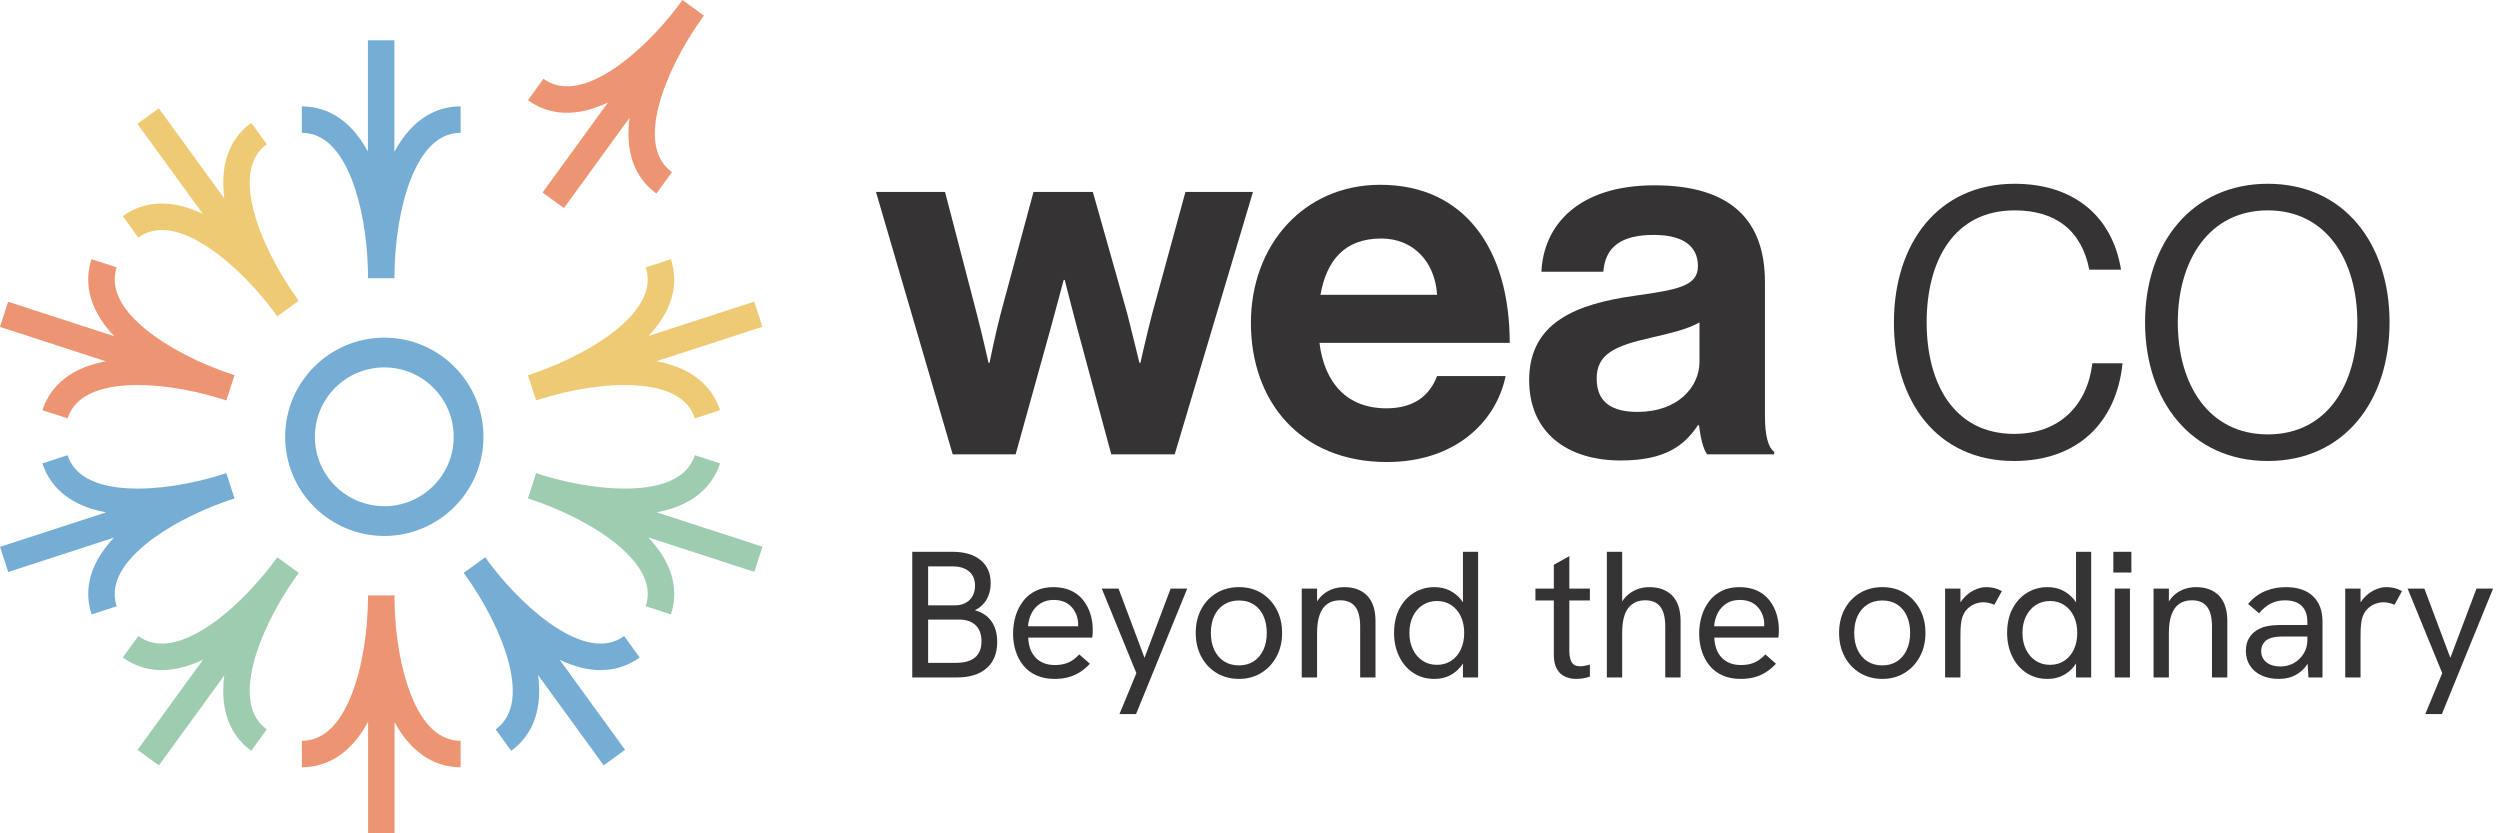
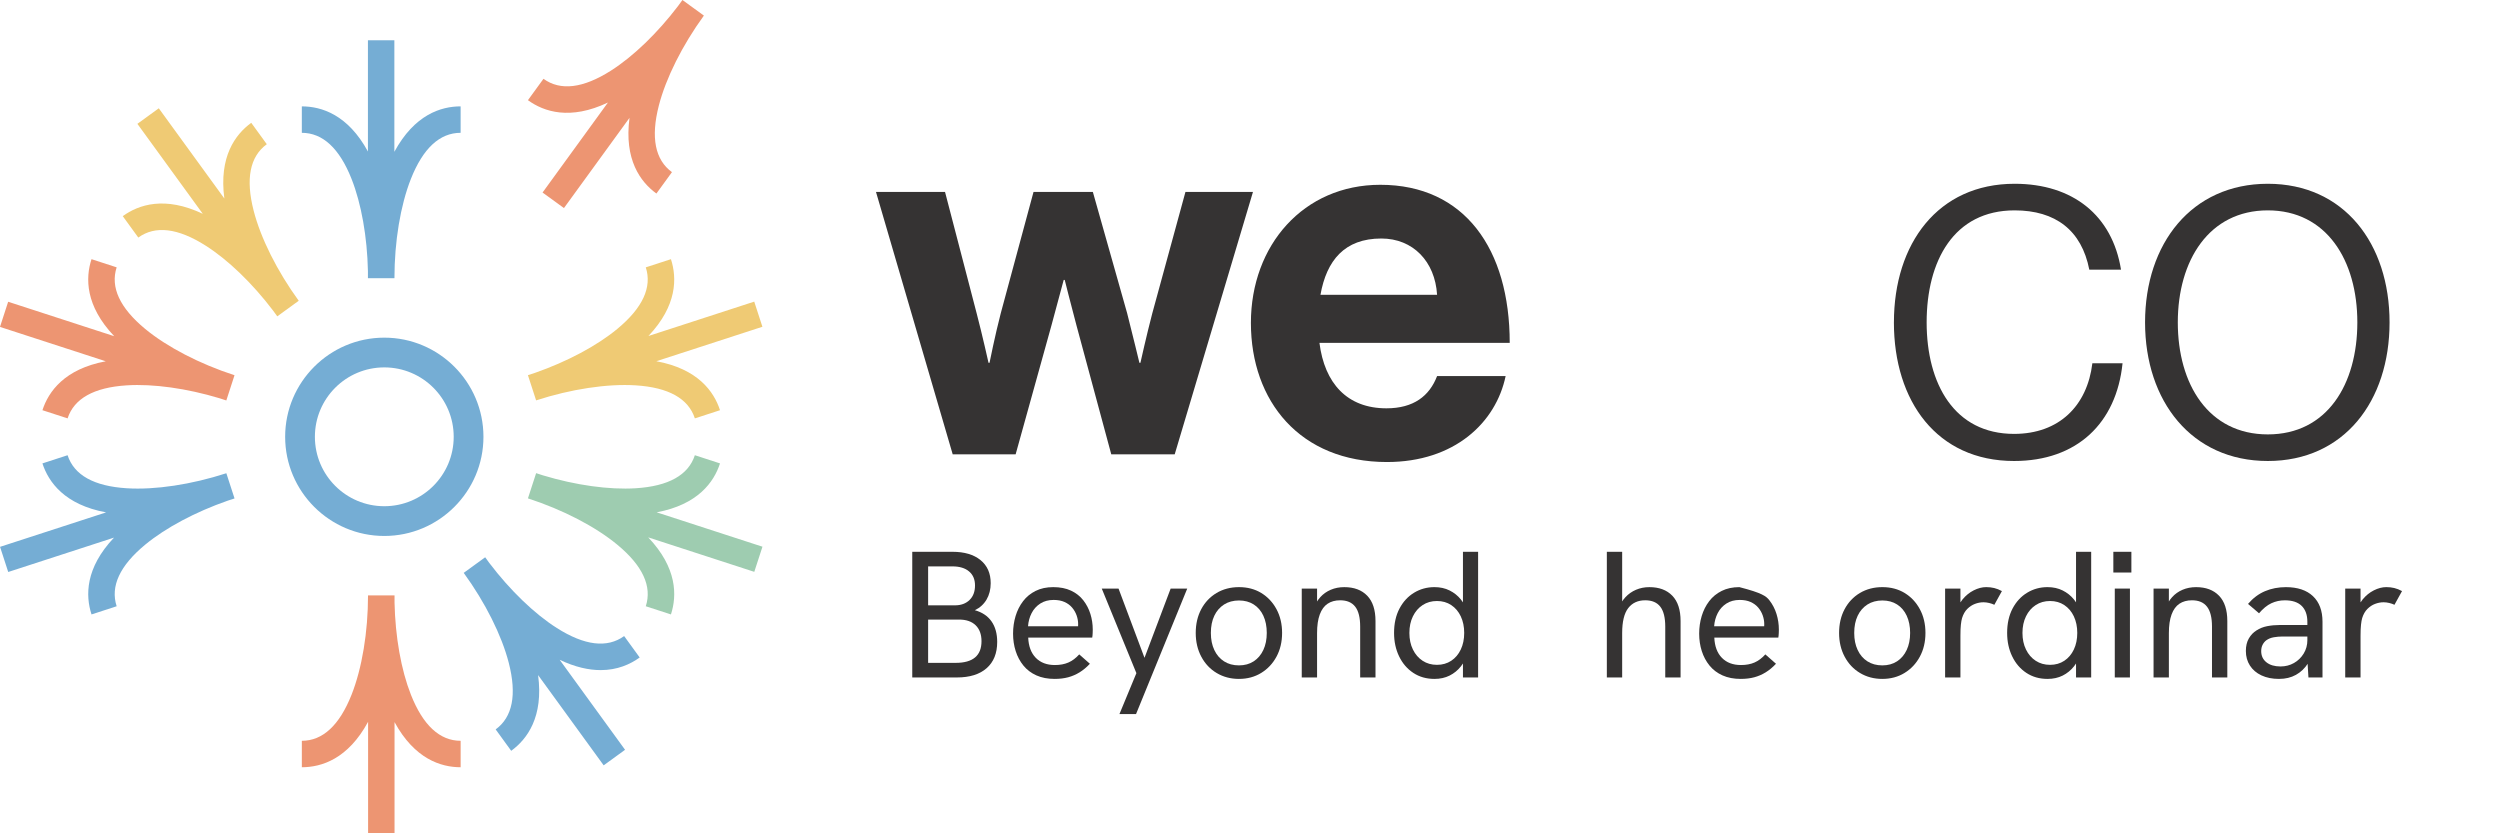
<svg xmlns="http://www.w3.org/2000/svg" width="216" height="72" viewBox="0 0 216 72" fill="none">
  <g clip-path="url(#clip0_3115_1883)">
    <path d="M78.819 58.533V47.675H82.293C83.321 47.675 84.129 47.913 84.716 48.391C85.302 48.869 85.596 49.533 85.596 50.385C85.596 50.925 85.476 51.398 85.238 51.803C84.999 52.207 84.662 52.514 84.226 52.722C84.859 52.899 85.339 53.221 85.667 53.688C85.994 54.156 86.158 54.748 86.158 55.465C86.158 56.441 85.854 57.197 85.246 57.731C84.639 58.266 83.779 58.533 82.667 58.533H78.819ZM80.19 52.301H82.511C83.031 52.301 83.449 52.148 83.766 51.842C84.083 51.535 84.241 51.117 84.241 50.587C84.241 50.057 84.07 49.663 83.727 49.372C83.384 49.081 82.906 48.936 82.293 48.936H80.19V52.3V52.301ZM80.19 57.271H82.573C84.058 57.271 84.802 56.648 84.802 55.402C84.802 54.81 84.633 54.35 84.295 54.022C83.957 53.695 83.482 53.531 82.869 53.531H80.19V57.27V57.271Z" fill="#353333" />
    <path d="M91.127 58.658C90.524 58.658 89.997 58.557 89.546 58.354C89.093 58.151 88.72 57.869 88.424 57.505C88.128 57.142 87.904 56.724 87.754 56.251C87.604 55.779 87.529 55.277 87.529 54.748C87.529 54.218 87.601 53.712 87.746 53.228C87.892 52.746 88.107 52.318 88.393 51.944C88.678 51.569 89.039 51.273 89.476 51.055C89.912 50.837 90.421 50.728 91.003 50.728C91.584 50.728 92.106 50.829 92.537 51.032C92.968 51.234 93.322 51.512 93.597 51.865C93.872 52.219 94.077 52.614 94.212 53.05C94.347 53.486 94.414 53.938 94.414 54.405C94.414 54.447 94.411 54.543 94.407 54.693C94.401 54.844 94.389 54.976 94.368 55.09H88.837C88.869 55.839 89.087 56.42 89.491 56.835C89.897 57.251 90.447 57.459 91.143 57.459C91.589 57.459 91.978 57.386 92.312 57.24C92.644 57.095 92.955 56.862 93.246 56.539L94.166 57.349C93.885 57.651 93.589 57.897 93.278 58.089C92.966 58.281 92.636 58.424 92.289 58.517C91.94 58.61 91.554 58.657 91.129 58.657L91.127 58.658ZM93.106 54.42C93.126 54.337 93.139 54.255 93.144 54.171C93.149 54.088 93.152 54.005 93.152 53.921C93.152 53.672 93.107 53.423 93.02 53.173C92.931 52.924 92.802 52.698 92.63 52.495C92.459 52.293 92.241 52.132 91.977 52.013C91.712 51.894 91.398 51.834 91.034 51.834C90.588 51.834 90.203 51.938 89.882 52.145C89.56 52.353 89.31 52.628 89.133 52.971C88.956 53.313 88.853 53.692 88.822 54.108H93.542L93.106 54.419L93.106 54.42Z" fill="#353333" />
    <path d="M96.72 61.696L98.184 58.16L95.193 50.854H96.642L98.885 56.836L101.144 50.854H102.577L98.153 61.697H96.72V61.696Z" fill="#353333" />
    <path d="M107.049 58.658C106.332 58.658 105.691 58.489 105.125 58.151C104.559 57.815 104.115 57.344 103.794 56.742C103.472 56.139 103.311 55.454 103.311 54.685C103.311 53.916 103.469 53.233 103.786 52.636C104.103 52.04 104.544 51.572 105.11 51.234C105.676 50.897 106.323 50.728 107.05 50.728C107.777 50.728 108.419 50.896 108.974 51.234C109.529 51.572 109.968 52.04 110.29 52.636C110.612 53.234 110.773 53.917 110.773 54.685C110.773 55.453 110.612 56.136 110.29 56.733C109.968 57.331 109.527 57.8 108.966 58.143C108.405 58.486 107.767 58.657 107.05 58.657L107.049 58.658ZM107.049 57.489C107.537 57.489 107.961 57.372 108.319 57.139C108.677 56.906 108.955 56.578 109.153 56.157C109.35 55.737 109.449 55.245 109.449 54.685C109.449 54.124 109.35 53.618 109.153 53.197C108.956 52.776 108.678 52.452 108.319 52.223C107.961 51.995 107.537 51.881 107.049 51.881C106.561 51.881 106.119 51.998 105.756 52.231C105.393 52.465 105.112 52.79 104.915 53.205C104.718 53.621 104.619 54.114 104.619 54.685C104.619 55.256 104.718 55.737 104.915 56.157C105.112 56.578 105.393 56.906 105.756 57.139C106.12 57.373 106.551 57.489 107.049 57.489Z" fill="#353333" />
    <path d="M112.471 58.533V50.853H113.795V52.489L113.483 52.599C113.629 52.203 113.826 51.869 114.076 51.593C114.325 51.318 114.626 51.105 114.979 50.955C115.332 50.804 115.721 50.729 116.148 50.729C116.989 50.729 117.649 50.975 118.127 51.469C118.604 51.962 118.843 52.692 118.843 53.658V58.534H117.519V54.14C117.519 53.362 117.377 52.788 117.091 52.419C116.805 52.05 116.371 51.865 115.79 51.865C115.363 51.865 115.003 51.965 114.707 52.161C114.411 52.359 114.185 52.668 114.029 53.089C113.873 53.509 113.795 54.047 113.795 54.701V58.533H112.471Z" fill="#353333" />
    <path d="M123.937 58.658C123.241 58.658 122.631 58.484 122.106 58.136C121.582 57.789 121.174 57.313 120.883 56.71C120.592 56.108 120.447 55.433 120.447 54.685C120.447 53.875 120.603 53.173 120.915 52.581C121.226 51.989 121.647 51.532 122.177 51.211C122.707 50.889 123.293 50.728 123.938 50.728C124.426 50.728 124.862 50.824 125.246 51.016C125.631 51.209 125.956 51.468 126.22 51.795C126.485 52.123 126.67 52.488 126.773 52.894L126.399 53.143V47.675H127.708V58.533H126.399V56.243L126.835 56.383C126.7 56.829 126.497 57.224 126.228 57.567C125.958 57.91 125.63 58.177 125.246 58.37C124.862 58.562 124.426 58.658 123.938 58.658H123.937ZM124.155 57.442C124.622 57.442 125.032 57.325 125.385 57.092C125.739 56.858 126.014 56.534 126.211 56.118C126.408 55.703 126.507 55.225 126.507 54.685C126.507 54.144 126.408 53.667 126.211 53.251C126.014 52.836 125.738 52.512 125.385 52.278C125.032 52.044 124.622 51.927 124.155 51.927C123.687 51.927 123.274 52.044 122.916 52.278C122.558 52.512 122.278 52.836 122.075 53.251C121.872 53.667 121.771 54.145 121.771 54.685C121.771 55.225 121.872 55.703 122.075 56.118C122.278 56.534 122.558 56.858 122.916 57.092C123.274 57.326 123.687 57.442 124.155 57.442Z" fill="#353333" />
-     <path d="M132.661 51.881V50.853H137.366V51.881H132.661ZM136.182 58.658C135.819 58.658 135.489 58.587 135.193 58.447C134.897 58.308 134.666 58.081 134.5 57.77C134.334 57.459 134.251 57.059 134.251 56.571V48.797L135.591 48.048V56.228C135.591 56.654 135.659 56.984 135.794 57.217C135.929 57.451 136.173 57.567 136.526 57.567C136.63 57.567 136.754 57.554 136.9 57.528C137.046 57.502 137.201 57.468 137.367 57.427V58.455C137.17 58.528 136.97 58.58 136.768 58.611C136.565 58.643 136.371 58.658 136.183 58.658H136.182Z" fill="#353333" />
    <path d="M138.831 58.533V47.675H140.155V52.489L139.827 52.614C139.973 52.219 140.175 51.882 140.434 51.601C140.694 51.32 141.001 51.105 141.354 50.955C141.707 50.804 142.092 50.729 142.507 50.729C143.348 50.729 144.008 50.975 144.486 51.468C144.963 51.962 145.202 52.692 145.202 53.658V58.534H143.878V54.14C143.878 53.362 143.735 52.788 143.45 52.419C143.164 52.05 142.73 51.865 142.149 51.865C141.515 51.865 141.025 52.091 140.676 52.543C140.328 52.995 140.155 53.714 140.155 54.701V58.533H138.831Z" fill="#353333" />
-     <path d="M150.406 58.658C149.803 58.658 149.276 58.557 148.825 58.354C148.373 58.151 148 57.869 147.704 57.505C147.408 57.142 147.184 56.724 147.033 56.251C146.883 55.779 146.808 55.277 146.808 54.748C146.808 54.218 146.88 53.712 147.026 53.228C147.171 52.746 147.387 52.318 147.672 51.944C147.958 51.569 148.318 51.273 148.755 51.055C149.191 50.837 149.701 50.728 150.282 50.728C150.864 50.728 151.385 50.829 151.817 51.032C152.248 51.234 152.601 51.512 152.876 51.865C153.151 52.219 153.357 52.614 153.491 53.05C153.626 53.486 153.694 53.938 153.694 54.405C153.694 54.447 153.691 54.543 153.686 54.693C153.68 54.844 153.668 54.976 153.647 55.09H148.117C148.148 55.839 148.366 56.42 148.771 56.835C149.176 57.251 149.726 57.459 150.422 57.459C150.868 57.459 151.258 57.386 151.591 57.24C151.923 57.095 152.234 56.862 152.526 56.539L153.445 57.349C153.164 57.651 152.868 57.897 152.557 58.089C152.246 58.281 151.916 58.424 151.568 58.517C151.22 58.61 150.833 58.657 150.408 58.657L150.406 58.658ZM152.385 54.42C152.406 54.337 152.418 54.255 152.424 54.171C152.429 54.088 152.431 54.005 152.431 53.921C152.431 53.672 152.387 53.423 152.299 53.173C152.211 52.924 152.081 52.698 151.91 52.495C151.738 52.293 151.52 52.132 151.256 52.013C150.991 51.894 150.677 51.834 150.314 51.834C149.867 51.834 149.483 51.938 149.161 52.145C148.839 52.353 148.59 52.628 148.413 52.971C148.236 53.313 148.132 53.692 148.101 54.108H152.822L152.386 54.419L152.385 54.42Z" fill="#353333" />
+     <path d="M150.406 58.658C149.803 58.658 149.276 58.557 148.825 58.354C148.373 58.151 148 57.869 147.704 57.505C147.408 57.142 147.184 56.724 147.033 56.251C146.883 55.779 146.808 55.277 146.808 54.748C146.808 54.218 146.88 53.712 147.026 53.228C147.171 52.746 147.387 52.318 147.672 51.944C147.958 51.569 148.318 51.273 148.755 51.055C149.191 50.837 149.701 50.728 150.282 50.728C152.248 51.234 152.601 51.512 152.876 51.865C153.151 52.219 153.357 52.614 153.491 53.05C153.626 53.486 153.694 53.938 153.694 54.405C153.694 54.447 153.691 54.543 153.686 54.693C153.68 54.844 153.668 54.976 153.647 55.09H148.117C148.148 55.839 148.366 56.42 148.771 56.835C149.176 57.251 149.726 57.459 150.422 57.459C150.868 57.459 151.258 57.386 151.591 57.24C151.923 57.095 152.234 56.862 152.526 56.539L153.445 57.349C153.164 57.651 152.868 57.897 152.557 58.089C152.246 58.281 151.916 58.424 151.568 58.517C151.22 58.61 150.833 58.657 150.408 58.657L150.406 58.658ZM152.385 54.42C152.406 54.337 152.418 54.255 152.424 54.171C152.429 54.088 152.431 54.005 152.431 53.921C152.431 53.672 152.387 53.423 152.299 53.173C152.211 52.924 152.081 52.698 151.91 52.495C151.738 52.293 151.52 52.132 151.256 52.013C150.991 51.894 150.677 51.834 150.314 51.834C149.867 51.834 149.483 51.938 149.161 52.145C148.839 52.353 148.59 52.628 148.413 52.971C148.236 53.313 148.132 53.692 148.101 54.108H152.822L152.386 54.419L152.385 54.42Z" fill="#353333" />
    <path d="M162.635 58.658C161.919 58.658 161.277 58.489 160.712 58.151C160.145 57.815 159.702 57.344 159.38 56.742C159.058 56.139 158.897 55.454 158.897 54.685C158.897 53.916 159.055 53.233 159.372 52.636C159.689 52.04 160.13 51.572 160.696 51.234C161.263 50.897 161.909 50.728 162.636 50.728C163.364 50.728 164.005 50.896 164.56 51.234C165.116 51.572 165.555 52.04 165.876 52.636C166.198 53.234 166.359 53.917 166.359 54.685C166.359 55.453 166.198 56.136 165.876 56.733C165.555 57.331 165.113 57.8 164.552 58.143C163.992 58.486 163.353 58.657 162.636 58.657L162.635 58.658ZM162.635 57.489C163.124 57.489 163.547 57.372 163.905 57.139C164.263 56.906 164.541 56.578 164.739 56.157C164.936 55.737 165.035 55.245 165.035 54.685C165.035 54.124 164.936 53.618 164.739 53.197C164.542 52.776 164.264 52.452 163.905 52.223C163.547 51.995 163.124 51.881 162.635 51.881C162.147 51.881 161.705 51.998 161.343 52.231C160.979 52.465 160.698 52.79 160.501 53.205C160.304 53.621 160.205 54.114 160.205 54.685C160.205 55.256 160.304 55.737 160.501 56.157C160.698 56.578 160.979 56.906 161.343 57.139C161.706 57.373 162.138 57.489 162.635 57.489Z" fill="#353333" />
    <path d="M168.057 58.533V50.853H169.381V52.909L169.038 52.987C169.111 52.53 169.285 52.133 169.56 51.795C169.835 51.458 170.157 51.195 170.526 51.008C170.895 50.821 171.256 50.727 171.609 50.727C171.848 50.727 172.077 50.753 172.295 50.805C172.513 50.858 172.736 50.945 172.965 51.07L172.311 52.254C172.186 52.192 172.039 52.14 171.866 52.098C171.695 52.057 171.531 52.036 171.375 52.036C171.126 52.036 170.879 52.083 170.636 52.176C170.391 52.269 170.171 52.415 169.973 52.612C169.775 52.809 169.625 53.074 169.521 53.407C169.479 53.552 169.446 53.742 169.42 53.975C169.394 54.209 169.381 54.528 169.381 54.933V58.532H168.057V58.533Z" fill="#353333" />
    <path d="M176.906 58.658C176.211 58.658 175.601 58.484 175.076 58.136C174.552 57.789 174.144 57.313 173.853 56.71C173.562 56.108 173.417 55.433 173.417 54.685C173.417 53.875 173.573 53.173 173.884 52.581C174.196 51.989 174.616 51.532 175.147 51.211C175.677 50.889 176.263 50.728 176.907 50.728C177.396 50.728 177.832 50.824 178.216 51.016C178.601 51.209 178.925 51.468 179.19 51.795C179.455 52.123 179.639 52.488 179.743 52.894L179.369 53.143V47.675H180.678V58.533H179.369V56.243L179.805 56.383C179.67 56.829 179.467 57.224 179.198 57.567C178.927 57.91 178.6 58.177 178.216 58.37C177.832 58.562 177.396 58.658 176.907 58.658H176.906ZM177.124 57.442C177.592 57.442 178.002 57.325 178.355 57.092C178.708 56.858 178.983 56.534 179.18 56.118C179.377 55.703 179.476 55.225 179.476 54.685C179.476 54.144 179.377 53.667 179.18 53.251C178.983 52.836 178.707 52.512 178.355 52.278C178.002 52.044 177.592 51.927 177.124 51.927C176.657 51.927 176.244 52.044 175.886 52.278C175.528 52.512 175.247 52.836 175.045 53.251C174.842 53.667 174.741 54.145 174.741 54.685C174.741 55.225 174.842 55.703 175.045 56.118C175.247 56.534 175.527 56.858 175.886 57.092C176.244 57.326 176.657 57.442 177.124 57.442Z" fill="#353333" />
    <path d="M182.593 49.466V47.675H184.151V49.466H182.593ZM182.717 58.533V50.853H184.026V58.533H182.717Z" fill="#353333" />
    <path d="M186.067 58.533V50.853H187.391V52.489L187.08 52.599C187.226 52.203 187.423 51.869 187.672 51.593C187.921 51.318 188.222 51.105 188.575 50.955C188.928 50.804 189.318 50.729 189.744 50.729C190.586 50.729 191.245 50.975 191.723 51.469C192.201 51.962 192.44 52.692 192.44 53.658V58.534H191.116V54.14C191.116 53.362 190.973 52.788 190.687 52.419C190.402 52.05 189.968 51.865 189.386 51.865C188.96 51.865 188.599 51.965 188.303 52.161C188.007 52.359 187.781 52.668 187.625 53.089C187.469 53.509 187.391 54.047 187.391 54.701V58.533H186.067Z" fill="#353333" />
    <path d="M196.909 58.658C196.328 58.658 195.822 58.557 195.39 58.354C194.959 58.152 194.627 57.869 194.394 57.505C194.16 57.142 194.043 56.721 194.043 56.243C194.043 55.818 194.129 55.456 194.3 55.16C194.472 54.864 194.693 54.633 194.963 54.467C195.233 54.291 195.542 54.168 195.89 54.1C196.238 54.033 196.604 54 196.988 54H199.481V54.996H197.176C196.948 54.996 196.709 55.017 196.459 55.059C196.21 55.101 195.992 55.189 195.805 55.324C195.67 55.427 195.564 55.558 195.486 55.713C195.407 55.868 195.368 56.051 195.368 56.258C195.368 56.664 195.519 56.986 195.821 57.224C196.121 57.463 196.527 57.582 197.036 57.582C197.462 57.582 197.849 57.483 198.196 57.286C198.544 57.089 198.825 56.816 199.038 56.469C199.251 56.12 199.358 55.729 199.358 55.292L199.903 55.853C199.841 56.404 199.675 56.891 199.404 57.318C199.134 57.744 198.789 58.074 198.369 58.307C197.948 58.541 197.463 58.657 196.912 58.657L196.909 58.658ZM199.449 58.533L199.356 56.991V53.72C199.356 53.128 199.192 52.671 198.865 52.349C198.537 52.027 198.052 51.867 197.408 51.867C196.992 51.867 196.603 51.952 196.239 52.123C195.876 52.295 195.523 52.583 195.18 52.988L194.23 52.178C194.656 51.679 195.144 51.313 195.694 51.079C196.244 50.845 196.847 50.729 197.502 50.729C198.509 50.729 199.288 50.989 199.838 51.508C200.389 52.027 200.664 52.764 200.664 53.72V58.534H199.448L199.449 58.533Z" fill="#353333" />
    <path d="M202.627 58.533V50.853H203.951V52.909L203.609 52.987C203.681 52.53 203.855 52.133 204.13 51.795C204.406 51.458 204.727 51.195 205.097 51.008C205.465 50.821 205.827 50.727 206.18 50.727C206.419 50.727 206.647 50.753 206.865 50.805C207.083 50.858 207.307 50.945 207.535 51.07L206.881 52.254C206.757 52.192 206.609 52.14 206.437 52.098C206.265 52.057 206.102 52.036 205.946 52.036C205.696 52.036 205.45 52.083 205.206 52.176C204.961 52.269 204.741 52.415 204.544 52.612C204.346 52.809 204.195 53.074 204.091 53.407C204.049 53.552 204.016 53.742 203.991 53.975C203.965 54.209 203.951 54.528 203.951 54.933V58.532H202.627V58.533Z" fill="#353333" />
-     <path d="M209.544 61.696L211.009 58.16L208.018 50.854H209.466L211.71 56.836L213.969 50.854H215.402L210.978 61.697H209.544V61.696Z" fill="#353333" />
    <path d="M75.685 16.585H81.651L84.391 27.103C84.878 28.959 85.408 31.345 85.408 31.345H85.496C85.496 31.345 85.983 28.914 86.468 27.058L89.296 16.584H94.423L97.384 27.058C97.87 28.958 98.444 31.345 98.444 31.345H98.533C98.533 31.345 99.063 28.959 99.549 27.103L102.422 16.585H108.256L101.494 39.256H96.014L93.009 28.12C92.523 26.307 91.993 24.187 91.993 24.187H91.904C91.904 24.187 91.329 26.308 90.844 28.12L87.75 39.256H82.314L75.686 16.585H75.685Z" fill="#353333" />
    <path d="M108.078 27.899C108.078 21.181 112.63 15.966 119.258 15.966C126.55 15.966 130.44 21.535 130.44 29.622H114C114.442 33.113 116.387 35.279 119.789 35.279C122.132 35.279 123.502 34.218 124.164 32.494H130.086C129.246 36.516 125.666 39.919 119.833 39.919C112.32 39.919 108.078 34.66 108.078 27.898V27.899ZM114.088 25.468H124.164C123.987 22.595 122.087 20.607 119.347 20.607C116.165 20.607 114.618 22.506 114.088 25.468Z" fill="#353333" />
-     <path d="M146.791 36.737H146.702C145.553 38.461 143.918 39.786 140.029 39.786C135.388 39.786 132.118 37.355 132.118 32.848C132.118 27.855 136.183 26.264 141.221 25.556C144.977 25.026 146.701 24.717 146.701 22.993C146.701 21.269 145.42 20.297 142.901 20.297C140.073 20.297 138.702 21.314 138.526 23.479H133.178C133.355 19.502 136.316 16.011 142.945 16.011C149.575 16.011 152.491 19.061 152.491 24.364V35.898C152.491 37.622 152.757 38.639 153.287 39.035V39.256H147.498C147.145 38.815 146.923 37.753 146.791 36.738V36.737ZM146.835 31.257V27.854C145.775 28.473 144.14 28.827 142.637 29.18C139.5 29.887 137.953 30.594 137.953 32.715C137.953 34.836 139.367 35.588 141.488 35.588C144.935 35.588 146.835 33.466 146.835 31.257Z" fill="#353333" />
    <path d="M163.635 27.854C163.635 21.048 167.435 15.878 174.064 15.878C179.102 15.878 182.505 18.618 183.256 23.302H180.516C179.853 19.899 177.599 18.176 174.063 18.176C168.804 18.176 166.462 22.55 166.462 27.854C166.462 33.158 168.848 37.488 174.018 37.488C177.908 37.488 180.338 35.057 180.78 31.389H183.388C182.857 36.56 179.454 39.83 174.018 39.83C167.345 39.83 163.633 34.66 163.633 27.854H163.635Z" fill="#353333" />
    <path d="M185.333 27.854C185.333 21.048 189.355 15.878 195.94 15.878C202.525 15.878 206.458 21.048 206.458 27.854C206.458 34.66 202.525 39.83 195.94 39.83C189.355 39.83 185.333 34.66 185.333 27.854ZM203.674 27.854C203.674 22.506 201.022 18.176 195.94 18.176C190.858 18.176 188.162 22.506 188.162 27.854C188.162 33.202 190.814 37.532 195.94 37.532C201.065 37.532 203.674 33.202 203.674 27.854Z" fill="#353333" />
    <path d="M35.503 60.023C34.658 57.887 34.15 55.014 34.088 52.059V51.441H31.797C31.797 54.611 31.278 57.739 30.375 60.024C29.328 62.666 27.884 64.005 26.079 64.005V66.29C27.787 66.29 30.071 65.566 31.803 62.364V72.001H34.088V62.39C35.819 65.569 38.094 66.29 39.799 66.29V64.005C37.994 64.005 36.549 62.666 35.503 60.024V60.023Z" fill="#ED9572" />
-     <path d="M25.451 49.999L25.815 49.499L25.809 49.495L23.961 48.152C22.097 50.717 19.839 52.943 17.765 54.259C15.367 55.782 13.41 56.017 11.95 54.956L10.606 56.805C11.416 57.393 12.532 57.896 13.977 57.896C14.998 57.896 16.185 57.644 17.544 56.994L11.881 64.79L13.729 66.133L19.379 58.357C18.91 61.947 20.328 63.867 21.707 64.869L23.05 63.02C21.59 61.96 21.208 60.026 21.915 57.274C22.486 55.049 23.765 52.426 25.451 49.998V49.999Z" fill="#9ECCB0" />
    <path d="M12.539 47.064C14.309 45.6 16.885 44.23 19.677 43.257L20.264 43.066L19.558 40.893L19.556 40.887C16.54 41.866 13.406 42.34 10.954 42.186C8.118 42.008 6.397 41.048 5.839 39.331L3.666 40.038C4.195 41.663 5.588 43.61 9.168 44.27L0.004 47.247L0.71 49.42L9.851 46.45C7.361 49.079 7.381 51.466 7.907 53.087L10.079 52.38C9.521 50.664 10.349 48.876 12.539 47.064Z" fill="#75ADD4" />
    <path d="M3.667 35.442L5.84 36.148C6.397 34.432 8.118 33.472 10.954 33.294C13.246 33.15 16.137 33.555 18.967 34.409L19.554 34.6L19.556 34.593L20.262 32.42C17.247 31.441 14.432 29.98 12.539 28.415C10.35 26.603 9.521 24.815 10.079 23.099L7.906 22.392C7.378 24.017 7.362 26.413 9.87 29.049L0.705 26.072L-0.001 28.245L9.14 31.215C5.581 31.879 4.193 33.82 3.667 35.441V35.442Z" fill="#ED9572" />
    <path d="M10.607 18.676L11.95 20.525C13.411 19.465 15.368 19.699 17.766 21.222C19.705 22.452 21.805 24.479 23.593 26.833L23.956 27.332L25.805 25.989L25.81 25.986C23.947 23.421 22.527 20.586 21.916 18.206C21.209 15.454 21.591 13.521 23.051 12.46L21.708 10.611C20.326 11.616 18.904 13.543 19.384 17.151L13.719 9.356L11.87 10.699L17.52 18.474C14.25 16.919 11.987 17.674 10.607 18.675V18.676Z" fill="#EFCA74" />
    <path d="M34.073 13.117V3.48H31.789V13.091C30.058 9.912 27.783 9.191 26.078 9.191V11.476C27.883 11.476 29.328 12.816 30.374 15.457C31.219 17.593 31.727 20.466 31.789 23.421V24.039H34.08C34.08 20.869 34.599 17.741 35.502 15.456C36.548 12.814 37.993 11.475 39.798 11.475V9.19C38.089 9.19 35.806 9.915 34.073 13.116V13.117Z" fill="#75ADD4" />
    <path d="M60.816 1.347C58.953 3.911 57.534 6.747 56.922 9.126C56.215 11.878 56.597 13.811 58.057 14.873L56.714 16.721C55.331 15.717 53.91 13.79 54.39 10.181L48.725 17.977L46.877 16.634L52.526 8.858C49.256 10.412 46.993 9.657 45.614 8.656L46.957 6.808C48.417 7.868 50.374 7.634 52.772 6.111C54.711 4.88 56.811 2.854 58.599 0.5L58.962 0L58.968 0.004L60.816 1.347Z" fill="#ED9572" />
    <path d="M53.337 28.416C51.568 29.879 48.993 31.249 46.202 32.222L45.612 32.413L45.614 32.42L46.32 34.593C49.334 33.614 52.47 33.141 54.922 33.294C57.757 33.472 59.478 34.432 60.036 36.148L62.209 35.442C61.681 33.817 60.288 31.87 56.708 31.21L65.872 28.233L65.166 26.06L56.025 29.03C58.514 26.401 58.495 24.014 57.969 22.393L55.796 23.1C56.353 24.816 55.526 26.604 53.336 28.416H53.337Z" fill="#EFCA74" />
    <path d="M65.876 47.234L56.736 44.264C60.295 43.599 61.683 41.659 62.209 40.038L60.036 39.331C59.478 41.048 57.757 42.008 54.922 42.186C52.63 42.329 49.741 41.925 46.911 41.071L46.322 40.88L45.977 41.94L45.614 43.059C48.628 44.038 51.444 45.498 53.337 47.064C55.526 48.876 56.354 50.664 55.796 52.38L57.969 53.087C58.498 51.461 58.514 49.066 56.006 46.429L65.17 49.407L65.877 47.234H65.876Z" fill="#9ECCB0" />
    <path d="M55.268 56.805L53.925 54.956C52.465 56.016 50.509 55.782 48.109 54.259C46.17 53.029 44.071 51.003 42.283 48.649L41.919 48.148L41.914 48.152L40.065 49.495C41.929 52.06 43.348 54.895 43.959 57.275C44.666 60.027 44.285 61.96 42.825 63.021L44.168 64.87C45.55 63.865 46.972 61.937 46.492 58.329L52.157 66.125L54.005 64.782L48.356 57.006C49.705 57.648 50.883 57.897 51.898 57.897C53.343 57.897 54.458 57.394 55.268 56.806V56.805Z" fill="#75ADD4" />
    <path d="M33.203 31.743C36.515 31.743 39.2 34.428 39.2 37.74C39.2 41.051 36.515 43.737 33.203 43.737C29.892 43.737 27.207 41.051 27.207 37.74C27.207 34.428 29.892 31.743 33.203 31.743ZM33.203 29.173C28.479 29.173 24.637 33.016 24.637 37.74C24.637 42.464 28.479 46.307 33.203 46.307C37.927 46.307 41.77 42.464 41.77 37.74C41.77 33.016 37.927 29.173 33.203 29.173Z" fill="#75ADD4" />
  </g>
  <defs>
    <clipPath id="clip0_3115_1883">
      <rect width="215.402" height="72" fill="white" />
    </clipPath>
  </defs>
</svg>